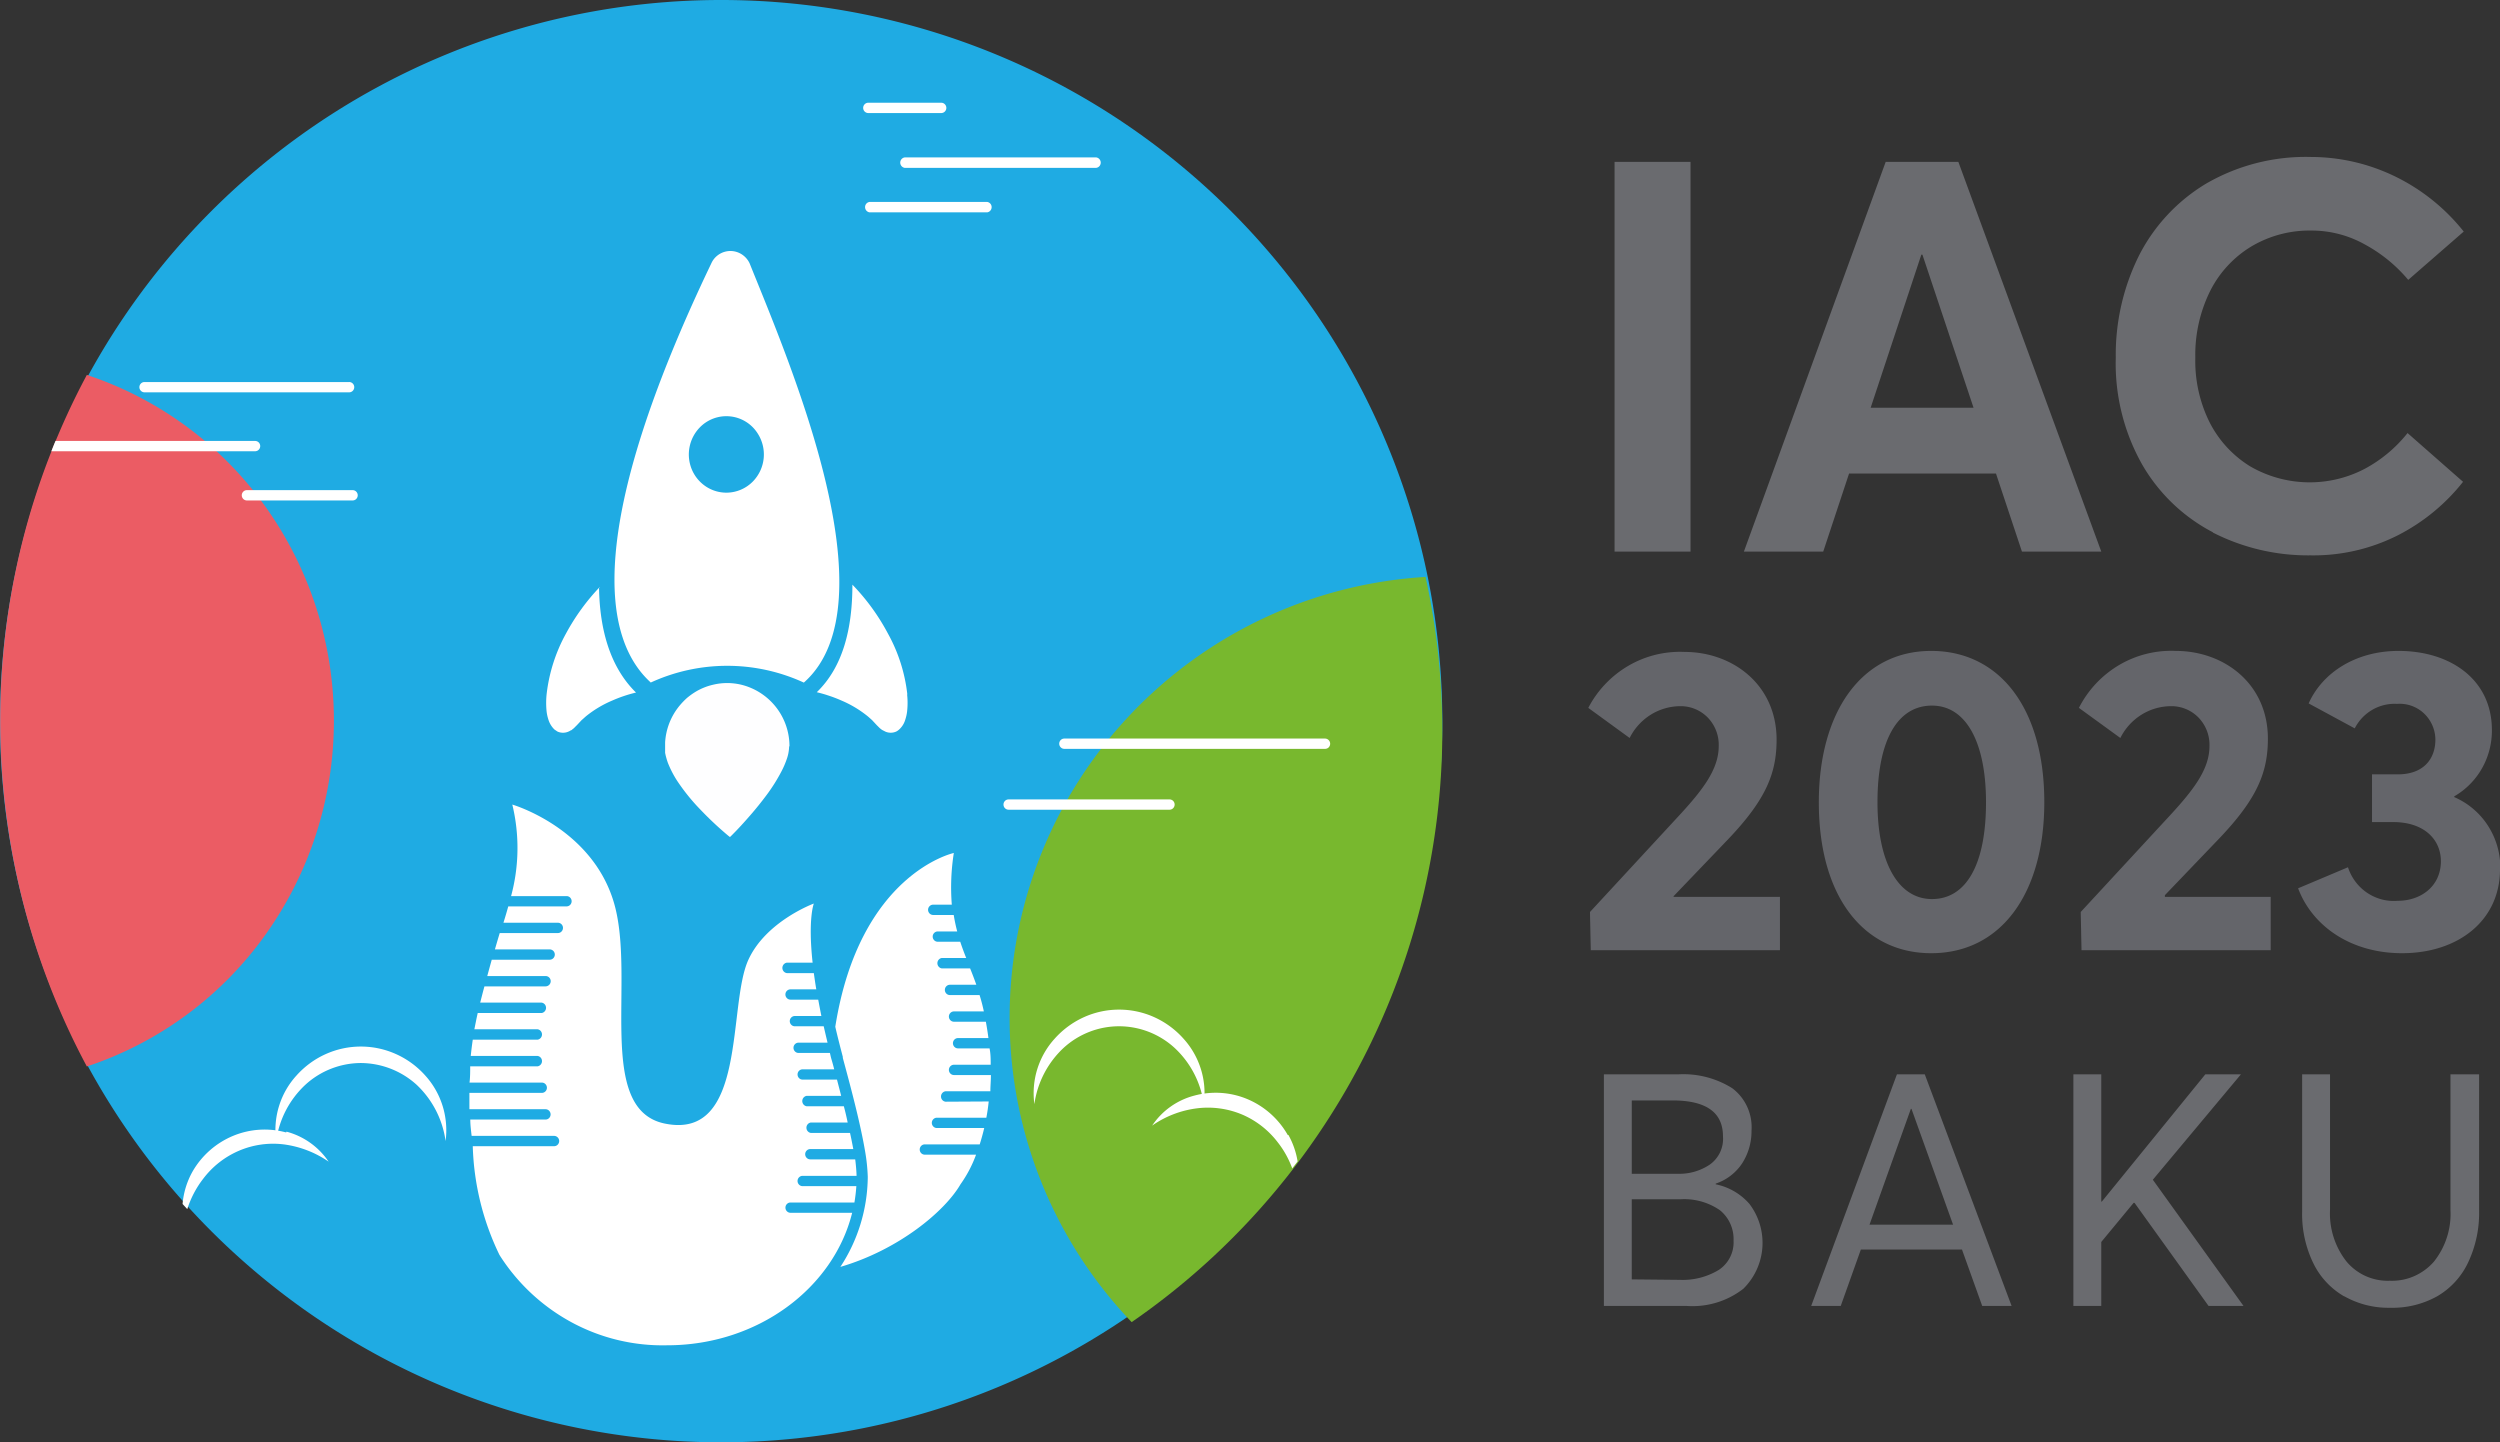
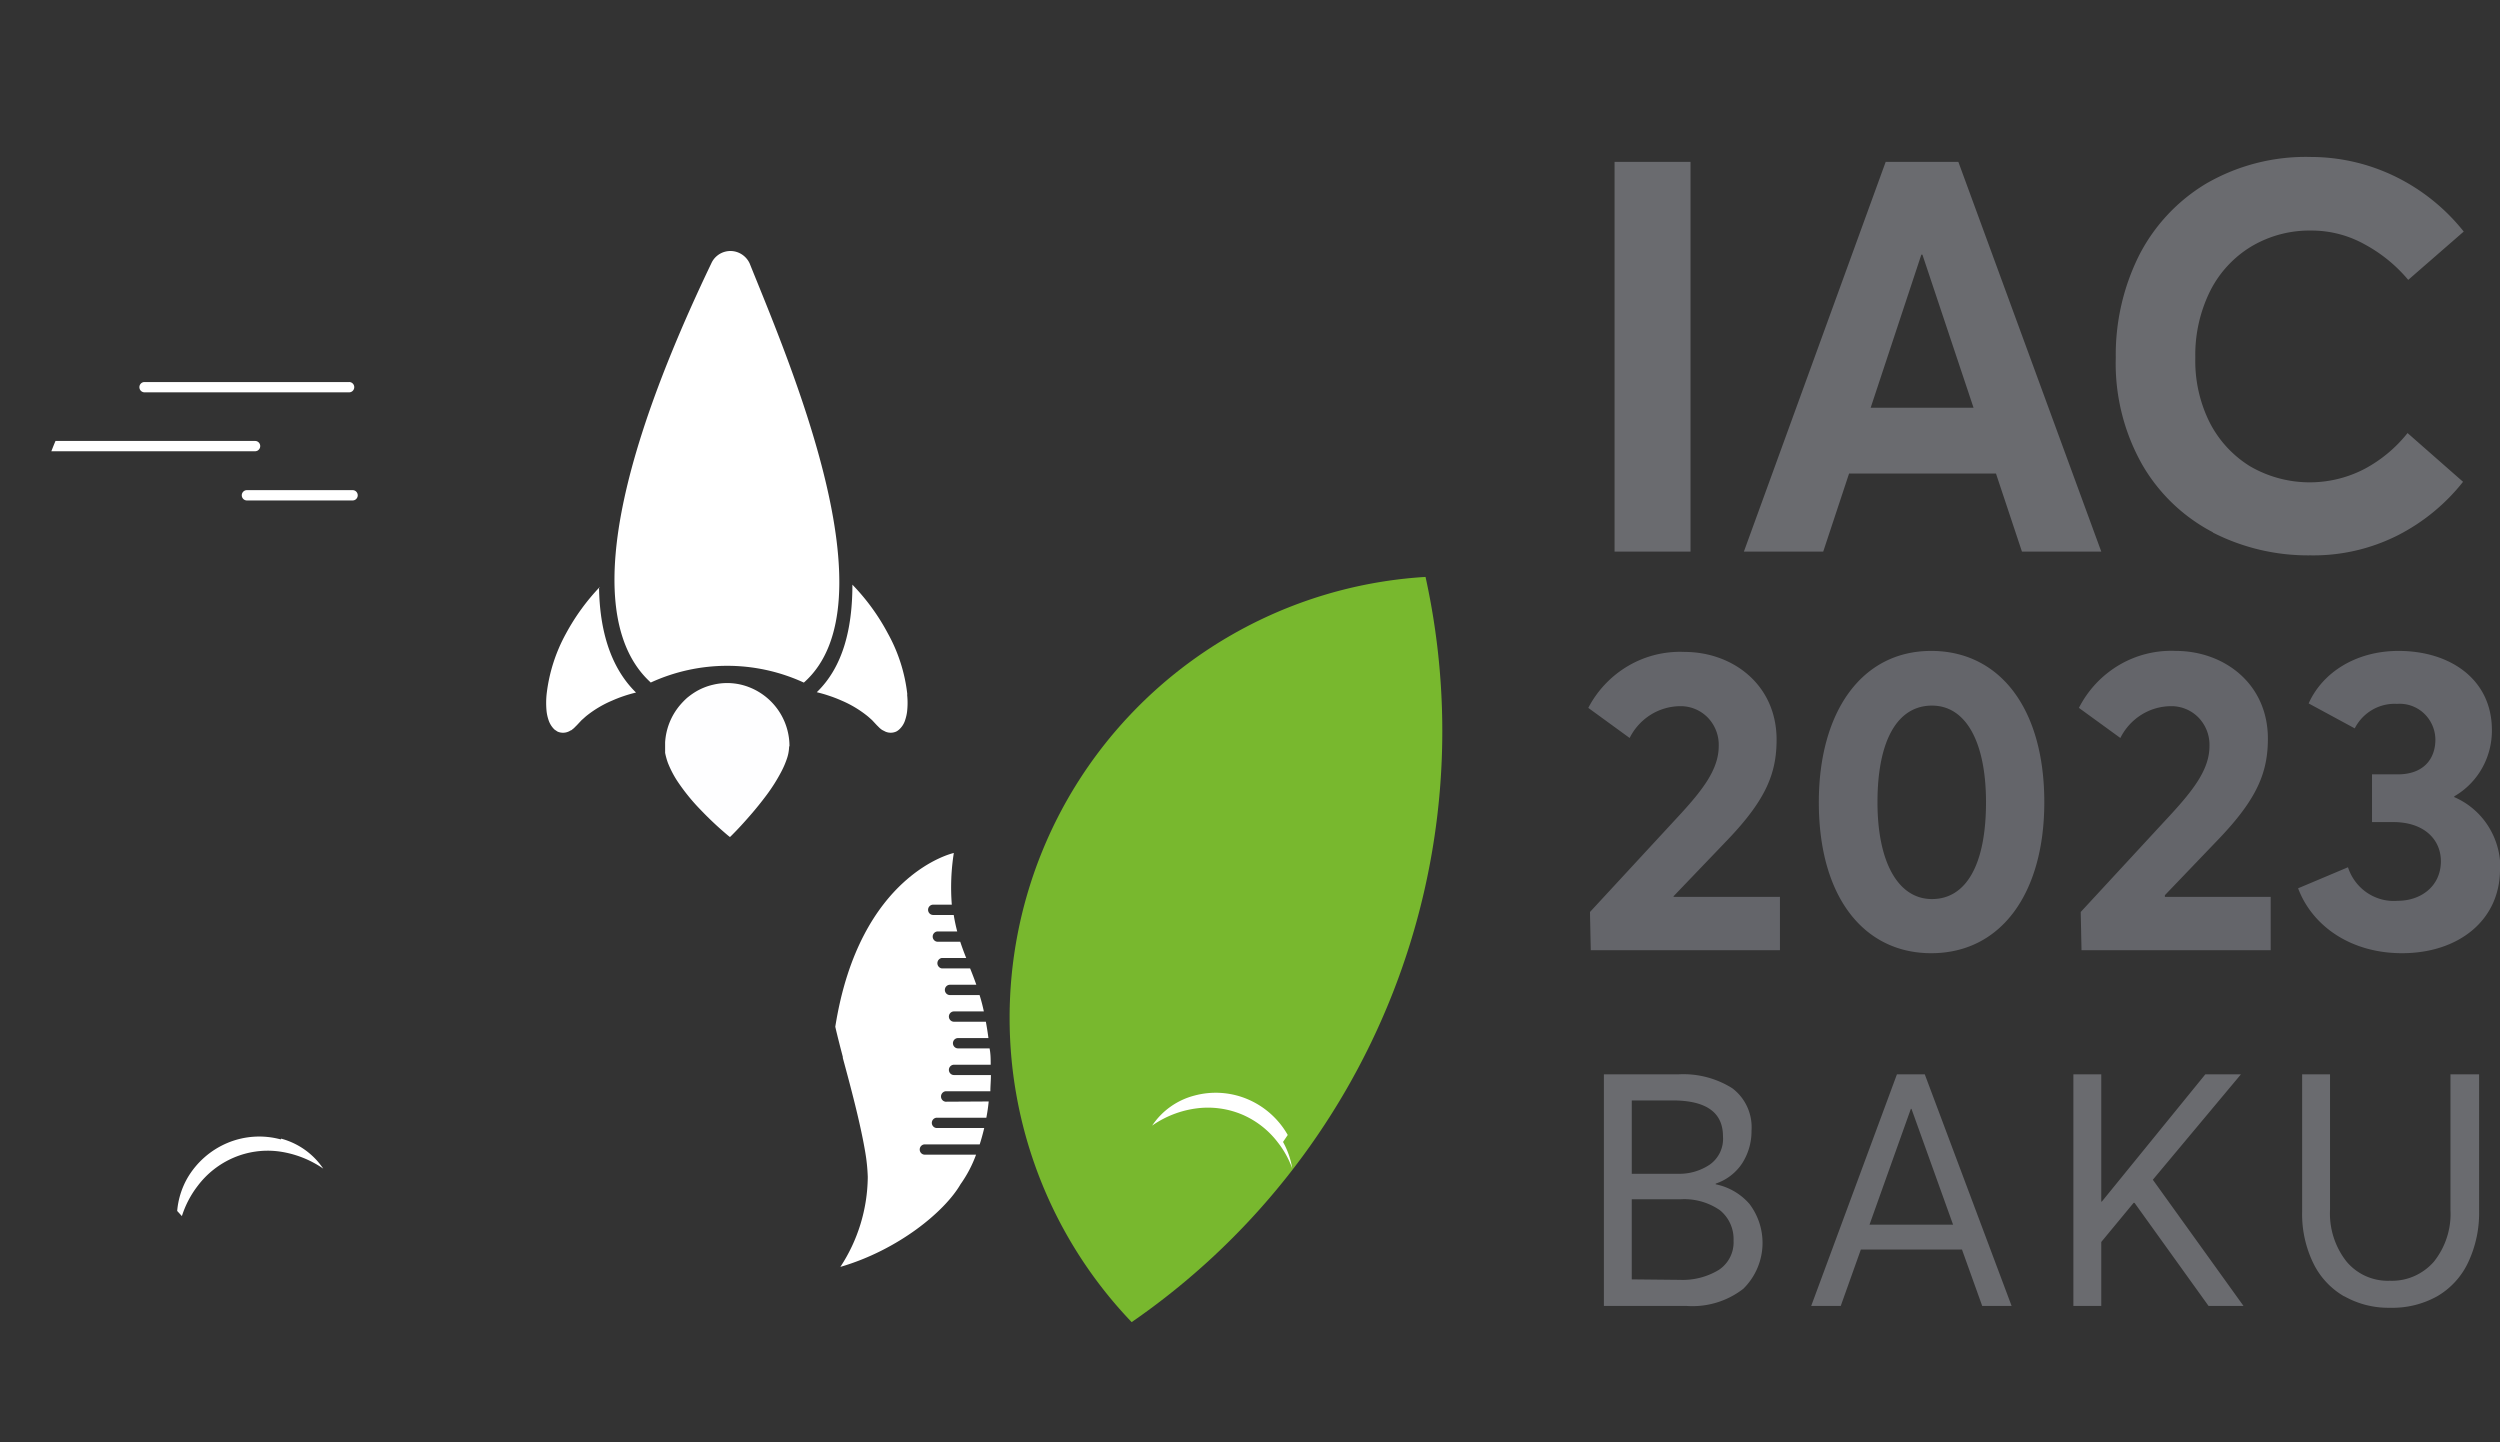
<svg xmlns="http://www.w3.org/2000/svg" width="104" height="60" fill="none">
  <rect width="100%" height="100%" fill="#333333" stroke="none" />
  <g clip-path="url(#clip0_10_980)">
-     <path d="M60 30a30 30 0 10-60 0 30 30 0 0060 0z" fill="#1FABE3" />
    <path d="M42 42.337A18.295 18.295 0 0047.077 55 29.911 29.911 0 0057.92 41.355 29.816 29.816 0 0059.302 24a18.44 18.44 0 00-12.298 5.747A18.337 18.337 0 0042 42.337z" fill="#78B82E" />
-     <path d="M18.536 47.468a3.95 3.95 0 00-1.215-2.351 3.483 3.483 0 00-2.309-.895 3.44 3.44 0 00-2.304.9 3.931 3.931 0 00-1.22 2.346 3.39 3.39 0 01.121-1.46c.146-.473.394-.905.725-1.267.34-.38.753-.683 1.214-.89a3.566 3.566 0 012.928 0c.461.207.875.51 1.214.89.33.363.576.795.723 1.267.146.471.188.97.123 1.46zM43.03 45.93a3.39 3.39 0 01.122-1.458c.147-.471.394-.903.724-1.265.34-.38.753-.684 1.214-.892a3.562 3.562 0 012.929 0 3.62 3.62 0 011.213.892 3.372 3.372 0 01.846 2.727 3.92 3.92 0 00-1.22-2.346 3.423 3.423 0 00-2.304-.895c-.85 0-1.67.318-2.304.895a3.945 3.945 0 00-1.22 2.347M36.118 4.703h3.038c.056 0 .11-.023.15-.063a.216.216 0 000-.303.209.209 0 00-.15-.063h-3.038a.208.208 0 00-.148.063.216.216 0 000 .303.21.21 0 00.148.063zm1.515 2.279h7.973a.214.214 0 00.132-.073.222.222 0 000-.286.214.214 0 00-.132-.074h-7.973a.214.214 0 00-.131.074.221.221 0 00.131.36zM36.17 8.834h4.898a.214.214 0 00.132-.074.222.222 0 000-.286.214.214 0 00-.132-.073H36.17a.214.214 0 00-.131.073.221.221 0 00.131.36zm8.104 22.318h10.853a.208.208 0 00.148-.063.216.216 0 00-.148-.365H44.274a.209.209 0 00-.148.062.216.216 0 000 .303c.039.04.093.063.148.063zm-2.318 2.532h6.697c.056 0 .11-.023.15-.063a.216.216 0 000-.303.209.209 0 00-.15-.062h-6.697a.209.209 0 00-.149.062.217.217 0 000 .303.21.21 0 00.149.063zm-9.072 16.768a.208.208 0 01-.148-.063.216.216 0 010-.302.208.208 0 01.148-.063h2.66c.038-.225.065-.453.08-.68h-2.235a.208.208 0 01-.149-.063.216.216 0 010-.303.208.208 0 01.15-.063h2.243c0-.114-.024-.447-.056-.685h-1.87a.209.209 0 01-.149-.063.216.216 0 010-.303.208.208 0 01.149-.063h1.79c-.042-.219-.084-.443-.136-.671h-1.63a.214.214 0 01-.132-.074.222.222 0 010-.285.214.214 0 01.131-.074h1.533a11.006 11.006 0 00-.159-.676h-1.547a.214.214 0 01-.13-.074.221.221 0 01.13-.36h1.435c-.056-.228-.117-.451-.173-.675h-1.43a.208.208 0 01-.149-.063.217.217 0 010-.303.208.208 0 01.15-.062h1.313a9.07 9.07 0 00-.103-.381c-.038-.124-.052-.2-.075-.3H33.22a.208.208 0 01-.149-.063.216.216 0 010-.303.208.208 0 01.149-.062h1.206a63.678 63.678 0 01-.16-.681h-1.2a.208.208 0 01-.149-.063.216.216 0 010-.303.208.208 0 01.149-.062h1.103a54.357 54.357 0 01-.131-.681h-1.155a.208.208 0 01-.148-.063.216.216 0 010-.303.208.208 0 01.148-.062h1.075c-.042-.238-.074-.476-.103-.676H32.73a.213.213 0 01-.131-.074.221.221 0 01.131-.36h1.075c-.2-1.836.051-2.46.051-2.46s-1.99.733-2.724 2.342c-.874 1.904-.042 7.525-3.482 6.81-2.889-.599-1.197-6.02-2.103-9.162-.907-3.14-4.235-4.107-4.235-4.107a7.678 7.678 0 01-.051 3.808h2.309c.055 0 .109.022.148.062a.216.216 0 010 .303.208.208 0 01-.148.063h-2.426c-.06.214-.126.443-.201.68h2.267c.055 0 .109.023.148.063a.216.216 0 010 .303.208.208 0 01-.148.063h-2.421c-.066.214-.131.438-.201.68h2.28c.056 0 .11.023.15.063a.216.216 0 010 .303.209.209 0 01-.15.063h-2.411c-.06.214-.122.438-.187.68h2.43c.056 0 .11.023.149.063a.216.216 0 01-.149.366h-2.547c-.06.214-.117.443-.177.676h2.556a.214.214 0 01.131.073.222.222 0 010 .286.214.214 0 01-.13.074h-2.66c-.052.224-.098.476-.14.676h2.63a.213.213 0 01.132.073.221.221 0 01-.131.36h-2.697c-.033.224-.06.447-.084.676h2.78a.213.213 0 01.132.073.221.221 0 01-.131.36H19.56c0 .224 0 .452-.028.676h3.01c.055 0 .109.022.148.063a.216.216 0 010 .302.208.208 0 01-.149.063h-3.014v.68h3.169c.055 0 .109.023.148.064a.217.217 0 010 .302.208.208 0 01-.148.063h-3.132c0 .233.033.476.056.68h3.43c.057 0 .11.023.15.063a.216.216 0 010 .303.208.208 0 01-.15.063h-3.383a11.079 11.079 0 001.112 4.526 8.134 8.134 0 003.006 2.804 7.958 7.958 0 003.968.952c3.771 0 6.921-2.38 7.697-5.512h-2.566z" fill="#fff" />
-     <path d="M39.33 45.83a.213.213 0 01-.132-.073.221.221 0 01.131-.36h1.87c0-.214.023-.442.023-.675h-1.538a.209.209 0 01-.148-.063.216.216 0 010-.303.208.208 0 01.148-.063h1.529c0-.219 0-.447-.047-.68h-1.313a.209.209 0 01-.149-.063.217.217 0 010-.303.209.209 0 01.149-.063h1.266a13.528 13.528 0 00-.107-.68h-1.328a.208.208 0 01-.148-.063.216.216 0 010-.303.208.208 0 01.148-.063h1.244a7.117 7.117 0 00-.178-.68h-1.234a.208.208 0 01-.148-.063.217.217 0 010-.303.208.208 0 01.148-.063h1.099a15.106 15.106 0 00-.258-.68H39.18a.214.214 0 01-.132-.074.221.221 0 010-.286.214.214 0 01.132-.074h1.014a11.676 11.676 0 01-.248-.675h-.934a.208.208 0 01-.15-.063.216.216 0 010-.303.208.208 0 01.15-.063h.808a7.079 7.079 0 01-.145-.685h-.855a.209.209 0 01-.15-.063.216.216 0 010-.303.209.209 0 01.149-.063h.776a9.204 9.204 0 01.084-2.15s-3.921.846-4.931 7.229c.089.39.196.804.313 1.252v.043c.327 1.209.73 2.708.935 3.931.057.334.091.67.103 1.01v.047a6.918 6.918 0 01-1.14 3.707c2.425-.709 4.35-2.313 5-3.44a5.15 5.15 0 00.645-1.229H38.47a.208.208 0 01-.148-.062.217.217 0 010-.303.208.208 0 01.148-.063h2.286c.065-.205.13-.433.187-.68h-1.968a.208.208 0 01-.149-.063.216.216 0 010-.303.208.208 0 01.15-.063h2.056c.043-.224.076-.45.098-.676l-1.8.01zm14.24 1.385a3.483 3.483 0 00-1.672-1.489 3.405 3.405 0 00-2.217-.148 3.03 3.03 0 00-1.752 1.247 4.161 4.161 0 011.87-.719 3.677 3.677 0 011.869.257 3.688 3.688 0 011.486 1.157c.257.326.46.693.603 1.085l.224-.29a3.374 3.374 0 00-.383-1.1m-41.694-.105a3.419 3.419 0 00-2.215.145 3.497 3.497 0 00-1.678 1.479 3.322 3.322 0 00-.416 1.352l.196.214a4.07 4.07 0 01.664-1.266 3.682 3.682 0 011.488-1.164 3.613 3.613 0 011.858-.264 4.26 4.26 0 011.87.719 3.067 3.067 0 00-1.753-1.248" fill="#fff" />
+     <path d="M39.33 45.83a.213.213 0 01-.132-.073.221.221 0 01.131-.36h1.87c0-.214.023-.442.023-.675h-1.538a.209.209 0 01-.148-.063.216.216 0 010-.303.208.208 0 01.148-.063h1.529c0-.219 0-.447-.047-.68h-1.313a.209.209 0 01-.149-.063.217.217 0 010-.303.209.209 0 01.149-.063h1.266a13.528 13.528 0 00-.107-.68h-1.328a.208.208 0 01-.148-.063.216.216 0 010-.303.208.208 0 01.148-.063h1.244a7.117 7.117 0 00-.178-.68h-1.234a.208.208 0 01-.148-.063.217.217 0 010-.303.208.208 0 01.148-.063h1.099a15.106 15.106 0 00-.258-.68H39.18a.214.214 0 01-.132-.074.221.221 0 010-.286.214.214 0 01.132-.074h1.014a11.676 11.676 0 01-.248-.675h-.934a.208.208 0 01-.15-.063.216.216 0 010-.303.208.208 0 01.15-.063h.808a7.079 7.079 0 01-.145-.685h-.855a.209.209 0 01-.15-.063.216.216 0 010-.303.209.209 0 01.149-.063h.776a9.204 9.204 0 01.084-2.15s-3.921.846-4.931 7.229c.089.39.196.804.313 1.252v.043c.327 1.209.73 2.708.935 3.931.057.334.091.67.103 1.01v.047a6.918 6.918 0 01-1.14 3.707c2.425-.709 4.35-2.313 5-3.44a5.15 5.15 0 00.645-1.229H38.47a.208.208 0 01-.148-.062.217.217 0 010-.303.208.208 0 01.148-.063h2.286c.065-.205.13-.433.187-.68h-1.968a.208.208 0 01-.149-.063.216.216 0 010-.303.208.208 0 01.15-.063h2.056c.043-.224.076-.45.098-.676l-1.8.01zm14.24 1.385a3.483 3.483 0 00-1.672-1.489 3.405 3.405 0 00-2.217-.148 3.03 3.03 0 00-1.752 1.247 4.161 4.161 0 011.87-.719 3.677 3.677 0 011.869.257 3.688 3.688 0 011.486 1.157c.257.326.46.693.603 1.085a3.374 3.374 0 00-.383-1.1m-41.694-.105a3.419 3.419 0 00-2.215.145 3.497 3.497 0 00-1.678 1.479 3.322 3.322 0 00-.416 1.352l.196.214a4.07 4.07 0 01.664-1.266 3.682 3.682 0 011.488-1.164 3.613 3.613 0 011.858-.264 4.26 4.26 0 011.87.719 3.067 3.067 0 00-1.753-1.248" fill="#fff" />
    <path d="M70.326 6.735h-3.16v16.211h3.16V6.735zm8.118 0h3.024l5.945 16.211h-3.3l-1.08-3.246h-6.112l-1.075 3.246h-3.3l5.898-16.211zM82.1 16.963l-2.127-6.368h-.046l-2.108 6.368H82.1zm9.964 5.184a7.276 7.276 0 01-2.95-2.823 8.551 8.551 0 01-1.098-4.44 9.27 9.27 0 01.963-4.246 7.412 7.412 0 012.804-3.004 8.265 8.265 0 014.36-1.104 8.023 8.023 0 013.422.776 8.27 8.27 0 012.926 2.327l-2.309 2.01a6.204 6.204 0 00-1.818-1.481 4.53 4.53 0 00-2.22-.571 4.732 4.732 0 00-2.463.647 4.553 4.553 0 00-1.73 1.851 5.977 5.977 0 00-.626 2.794c-.023.928.18 1.847.589 2.675a4.597 4.597 0 001.701 1.847 4.94 4.94 0 004.744.105 5.715 5.715 0 001.795-1.495l2.309 2.028a8.217 8.217 0 01-2.716 2.227 7.776 7.776 0 01-3.631.833 8.72 8.72 0 01-4.067-.952M66.722 44.693h3.09a3.82 3.82 0 012.248.576c.27.202.485.47.626.78.14.31.201.65.177.99a2.47 2.47 0 01-.378 1.338 2.118 2.118 0 01-1.112.861v.029a2.523 2.523 0 011.402.814 2.68 2.68 0 01-.253 3.532 3.448 3.448 0 01-2.36.714h-3.44v-9.634zm3.076 4.136c.47.015.933-.118 1.327-.38a1.315 1.315 0 00.551-1.176c0-1-.7-1.495-2.103-1.495h-1.692v3.051h1.916zm.056 4.412a2.898 2.898 0 001.65-.414 1.373 1.373 0 00.612-1.213 1.557 1.557 0 00-.135-.706 1.528 1.528 0 00-.435-.565 2.61 2.61 0 00-1.641-.453h-2.024v3.332l1.973.02zm9.057-8.548h1.16l3.612 9.634H82.46l-.842-2.347h-4.206l-.837 2.347h-1.229l3.566-9.634zm2.337 6.254l-1.73-4.817h-.027l-1.72 4.817h3.477zm5.006-6.254h1.159v5.293h.023l4.305-5.293h1.481l-3.664 4.384 3.772 5.25h-1.454l-3.08-4.289h-.037l-1.346 1.628v2.66h-1.16v-9.633zm11.268 9.238a3.212 3.212 0 01-1.285-1.375 4.669 4.669 0 01-.468-2.151v-5.712h1.16v5.63a3.233 3.233 0 00.682 2.152 2.233 2.233 0 001.809.804c.343.013.684-.05 1-.187.316-.137.598-.343.827-.603a3.185 3.185 0 00.692-2.165v-5.631h1.192v5.712c.01.74-.15 1.471-.468 2.137a3.196 3.196 0 01-1.28 1.385 3.812 3.812 0 01-1.954.476 3.723 3.723 0 01-1.902-.476" fill="#6A6B6F" />
-     <path d="M3.613 15.597A30.46 30.46 0 00.009 29.981a30.46 30.46 0 003.604 14.384 14.86 14.86 0 007.436-5.49 15.305 15.305 0 002.841-8.894 15.3 15.3 0 00-2.841-8.894 14.86 14.86 0 00-7.436-5.49z" fill="#EB5C64" />
    <path d="M14.526 15.893H6.011a.208.208 0 00-.15.062.216.216 0 000 .303c.04.04.094.063.15.063h8.515c.056 0 .11-.023.149-.063a.216.216 0 000-.303.208.208 0 00-.149-.063zm.145 4.497h-4.403a.208.208 0 00-.148.063.216.216 0 000 .303.21.21 0 00.148.063h4.403c.056 0 .11-.023.149-.063a.217.217 0 000-.303.208.208 0 00-.149-.063zm-4.057-2.046H2.309c-.061.142-.117.285-.173.428h8.478c.056 0 .11-.023.149-.063a.216.216 0 000-.303.208.208 0 00-.15-.062zm16.452 10.052a7.621 7.621 0 016.374 0c3.74-3.303-.612-13.35-2.257-17.444a.895.895 0 00-.316-.365.872.872 0 00-1.254.322c-5.272 10.995-4.562 15.645-2.547 17.478" fill="#fff" />
    <path d="M37.745 28.891a6.748 6.748 0 00-.808-2.537 8.918 8.918 0 00-1.477-2.032c0 1.842-.398 3.427-1.482 4.474.154.038.313.08.467.133.196.063.387.136.575.22.37.157.716.364 1.033.613.08.062.15.129.225.195l.205.22c.052.047.089.094.15.142.06.047.056.043.093.062l.112.057a.56.56 0 00.444-.005.562.562 0 00.122-.085.873.873 0 00.248-.386c.04-.12.07-.245.084-.371a3.197 3.197 0 000-.7" fill="#fff" />
-     <path d="M30.22 20.495c-.308 0-.61-.091-.868-.266a1.583 1.583 0 01-.577-.712 1.617 1.617 0 01.335-1.734 1.54 1.54 0 012.403.239 1.61 1.61 0 01-.192 2.006 1.547 1.547 0 01-1.1.467z" fill="#1FABE3" />
    <path d="M24.948 24.422a8.976 8.976 0 00-1.402 1.932 6.83 6.83 0 00-.808 2.537 3.51 3.51 0 000 .7c.014.126.043.25.084.371.05.149.135.283.248.39l.121.081a.56.56 0 00.449.005.586.586 0 00.107-.057c.038 0 .061-.043.094-.062.032-.02.098-.095.15-.143l.205-.219c.075-.062.145-.133.224-.195a4.55 4.55 0 011.038-.614 5.774 5.774 0 011-.338c-.883-.866-1.51-2.246-1.538-4.388" fill="#fff" />
    <path d="M32.828 31.042a1.692 1.692 0 01-.103.548 3.55 3.55 0 01-.224.514 7.212 7.212 0 01-.598.952c-.224.301-.458.592-.701.87-.248.286-.496.558-.762.824l-.075.072-.089-.072a14.119 14.119 0 01-1.13-1.061 8.348 8.348 0 01-.987-1.223 4.252 4.252 0 01-.374-.729 2.89 2.89 0 01-.116-.418v-.438c.035-.57.251-1.11.616-1.543a3.16 3.16 0 01.29-.3c.105-.088.216-.169.332-.242.233-.144.487-.249.753-.31a2.5 2.5 0 011.56.124 2.632 2.632 0 011.622 2.447" fill="#FEFEFF" />
    <path d="M74.046 37.31v2.219h-7.87l-.033-1.59 3.739-4.046c.967-1.051 1.617-1.904 1.617-2.855a1.63 1.63 0 00-.456-1.187 1.573 1.573 0 00-1.161-.474 2.347 2.347 0 00-1.226.365 2.406 2.406 0 00-.863.958l-1.72-1.252a4.357 4.357 0 011.67-1.753 4.252 4.252 0 012.33-.575c2.006 0 3.833 1.362 3.833 3.651 0 1.395-.44 2.485-2.005 4.131l-2.28 2.38v.029h4.425zm1.617-3.935c0-3.756 1.776-6.297 4.674-6.297 2.804 0 4.706 2.327 4.706 6.297 0 3.76-1.776 6.278-4.706 6.278-2.776 0-4.674-2.304-4.674-6.278zm6.955 0c0-2.485-.823-4.022-2.248-4.022-1.426 0-2.267 1.428-2.267 4.022 0 2.47.846 4.026 2.267 4.026 1.42 0 2.248-1.428 2.248-4.026zm11.843 3.935v2.219h-7.87l-.033-1.59 3.739-4.046c.967-1.051 1.617-1.904 1.617-2.855a1.632 1.632 0 00-.456-1.187 1.573 1.573 0 00-1.161-.474 2.342 2.342 0 00-1.226.364 2.402 2.402 0 00-.864.959l-1.724-1.252a4.374 4.374 0 011.675-1.784 4.265 4.265 0 012.354-.586c2.005 0 3.832 1.36 3.832 3.65 0 1.395-.44 2.485-2.005 4.132l-2.28 2.38v.07h4.402zM104 36.164c0 2.132-1.739 3.489-4.076 3.489-2.145 0-3.739-1.143-4.323-2.7l2.075-.875c.141.436.422.81.798 1.063.376.253.824.37 1.273.332.967 0 1.794-.61 1.794-1.647 0-.876-.668-1.628-1.986-1.628h-.879v-1.985h1.07c1.076 0 1.566-.642 1.566-1.451a1.517 1.517 0 00-.484-1.093 1.477 1.477 0 00-1.114-.388 1.842 1.842 0 00-1.026.247c-.311.18-.565.448-.731.772l-1.917-1.038c.566-1.27 1.95-2.184 3.74-2.184 2.145 0 3.883 1.18 3.883 3.293.004.56-.139 1.11-.414 1.595a3.12 3.12 0 01-1.151 1.161v.033a3.155 3.155 0 011.41 1.203c.342.535.518 1.163.506 1.8" fill="#64656A" />
  </g>
  <defs>
    <clipPath id="clip0_10_980">
      <path fill="#fff" d="M0 0h104v60H0z" />
    </clipPath>
  </defs>
</svg>